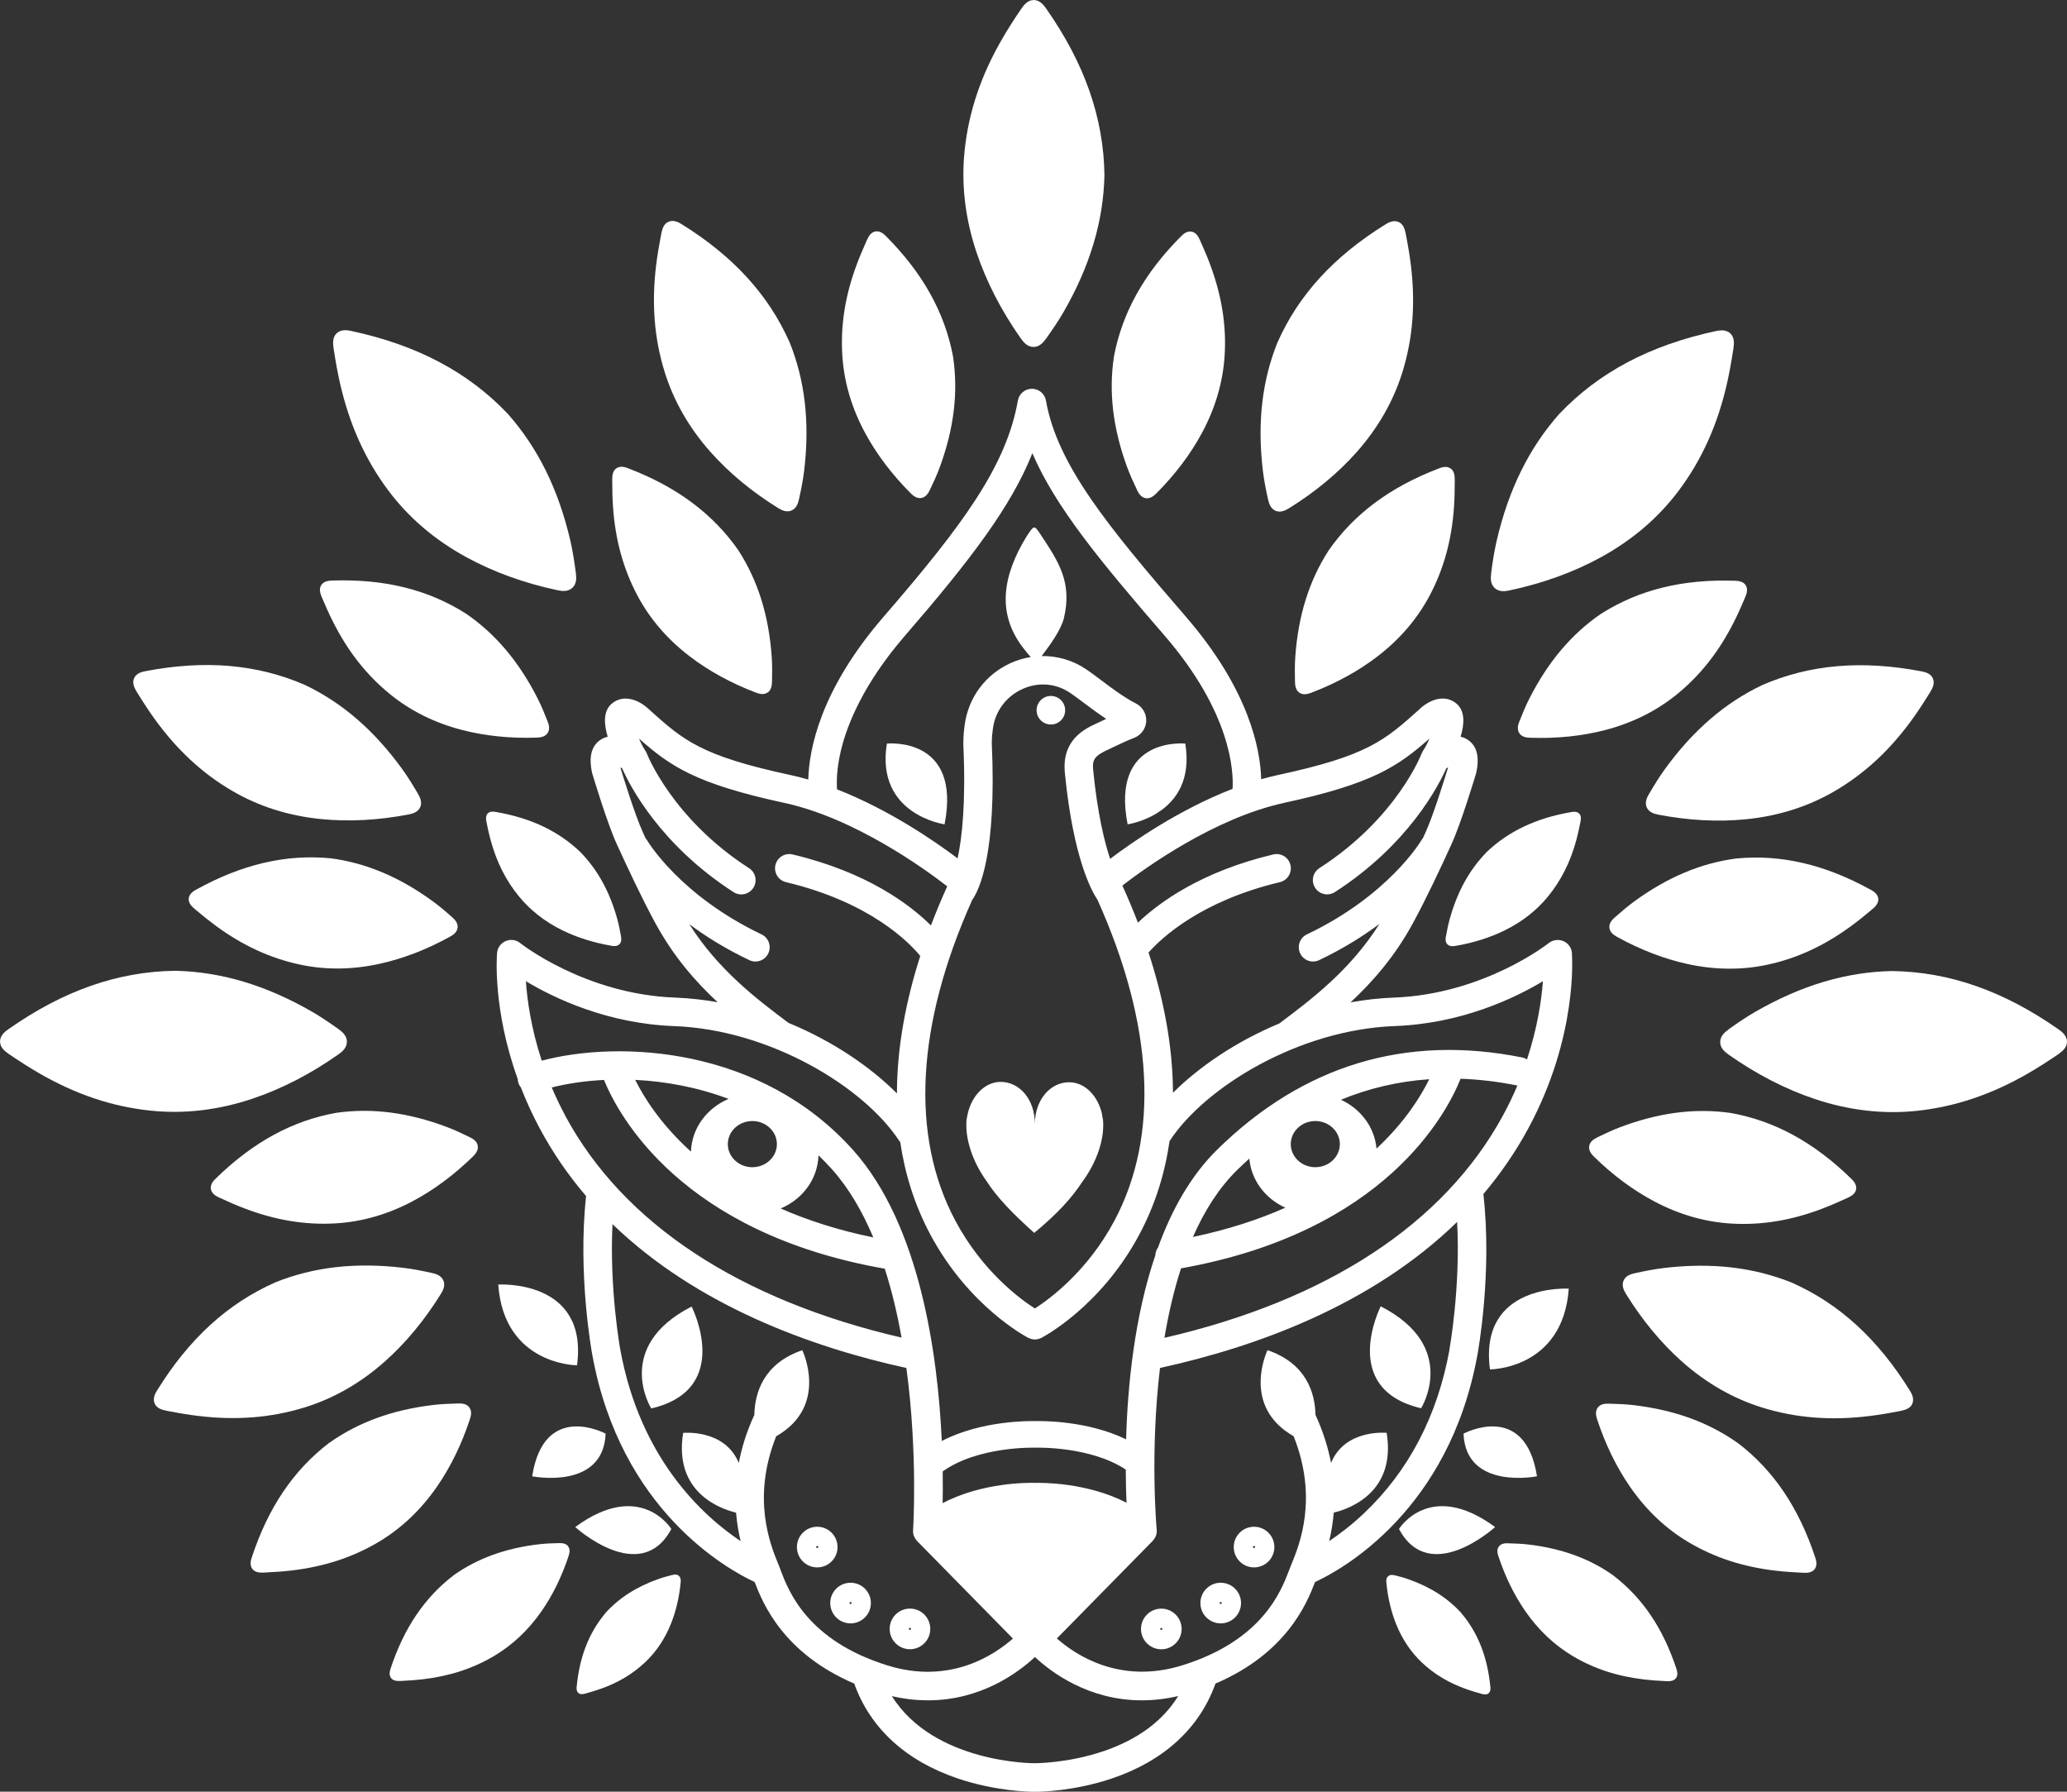
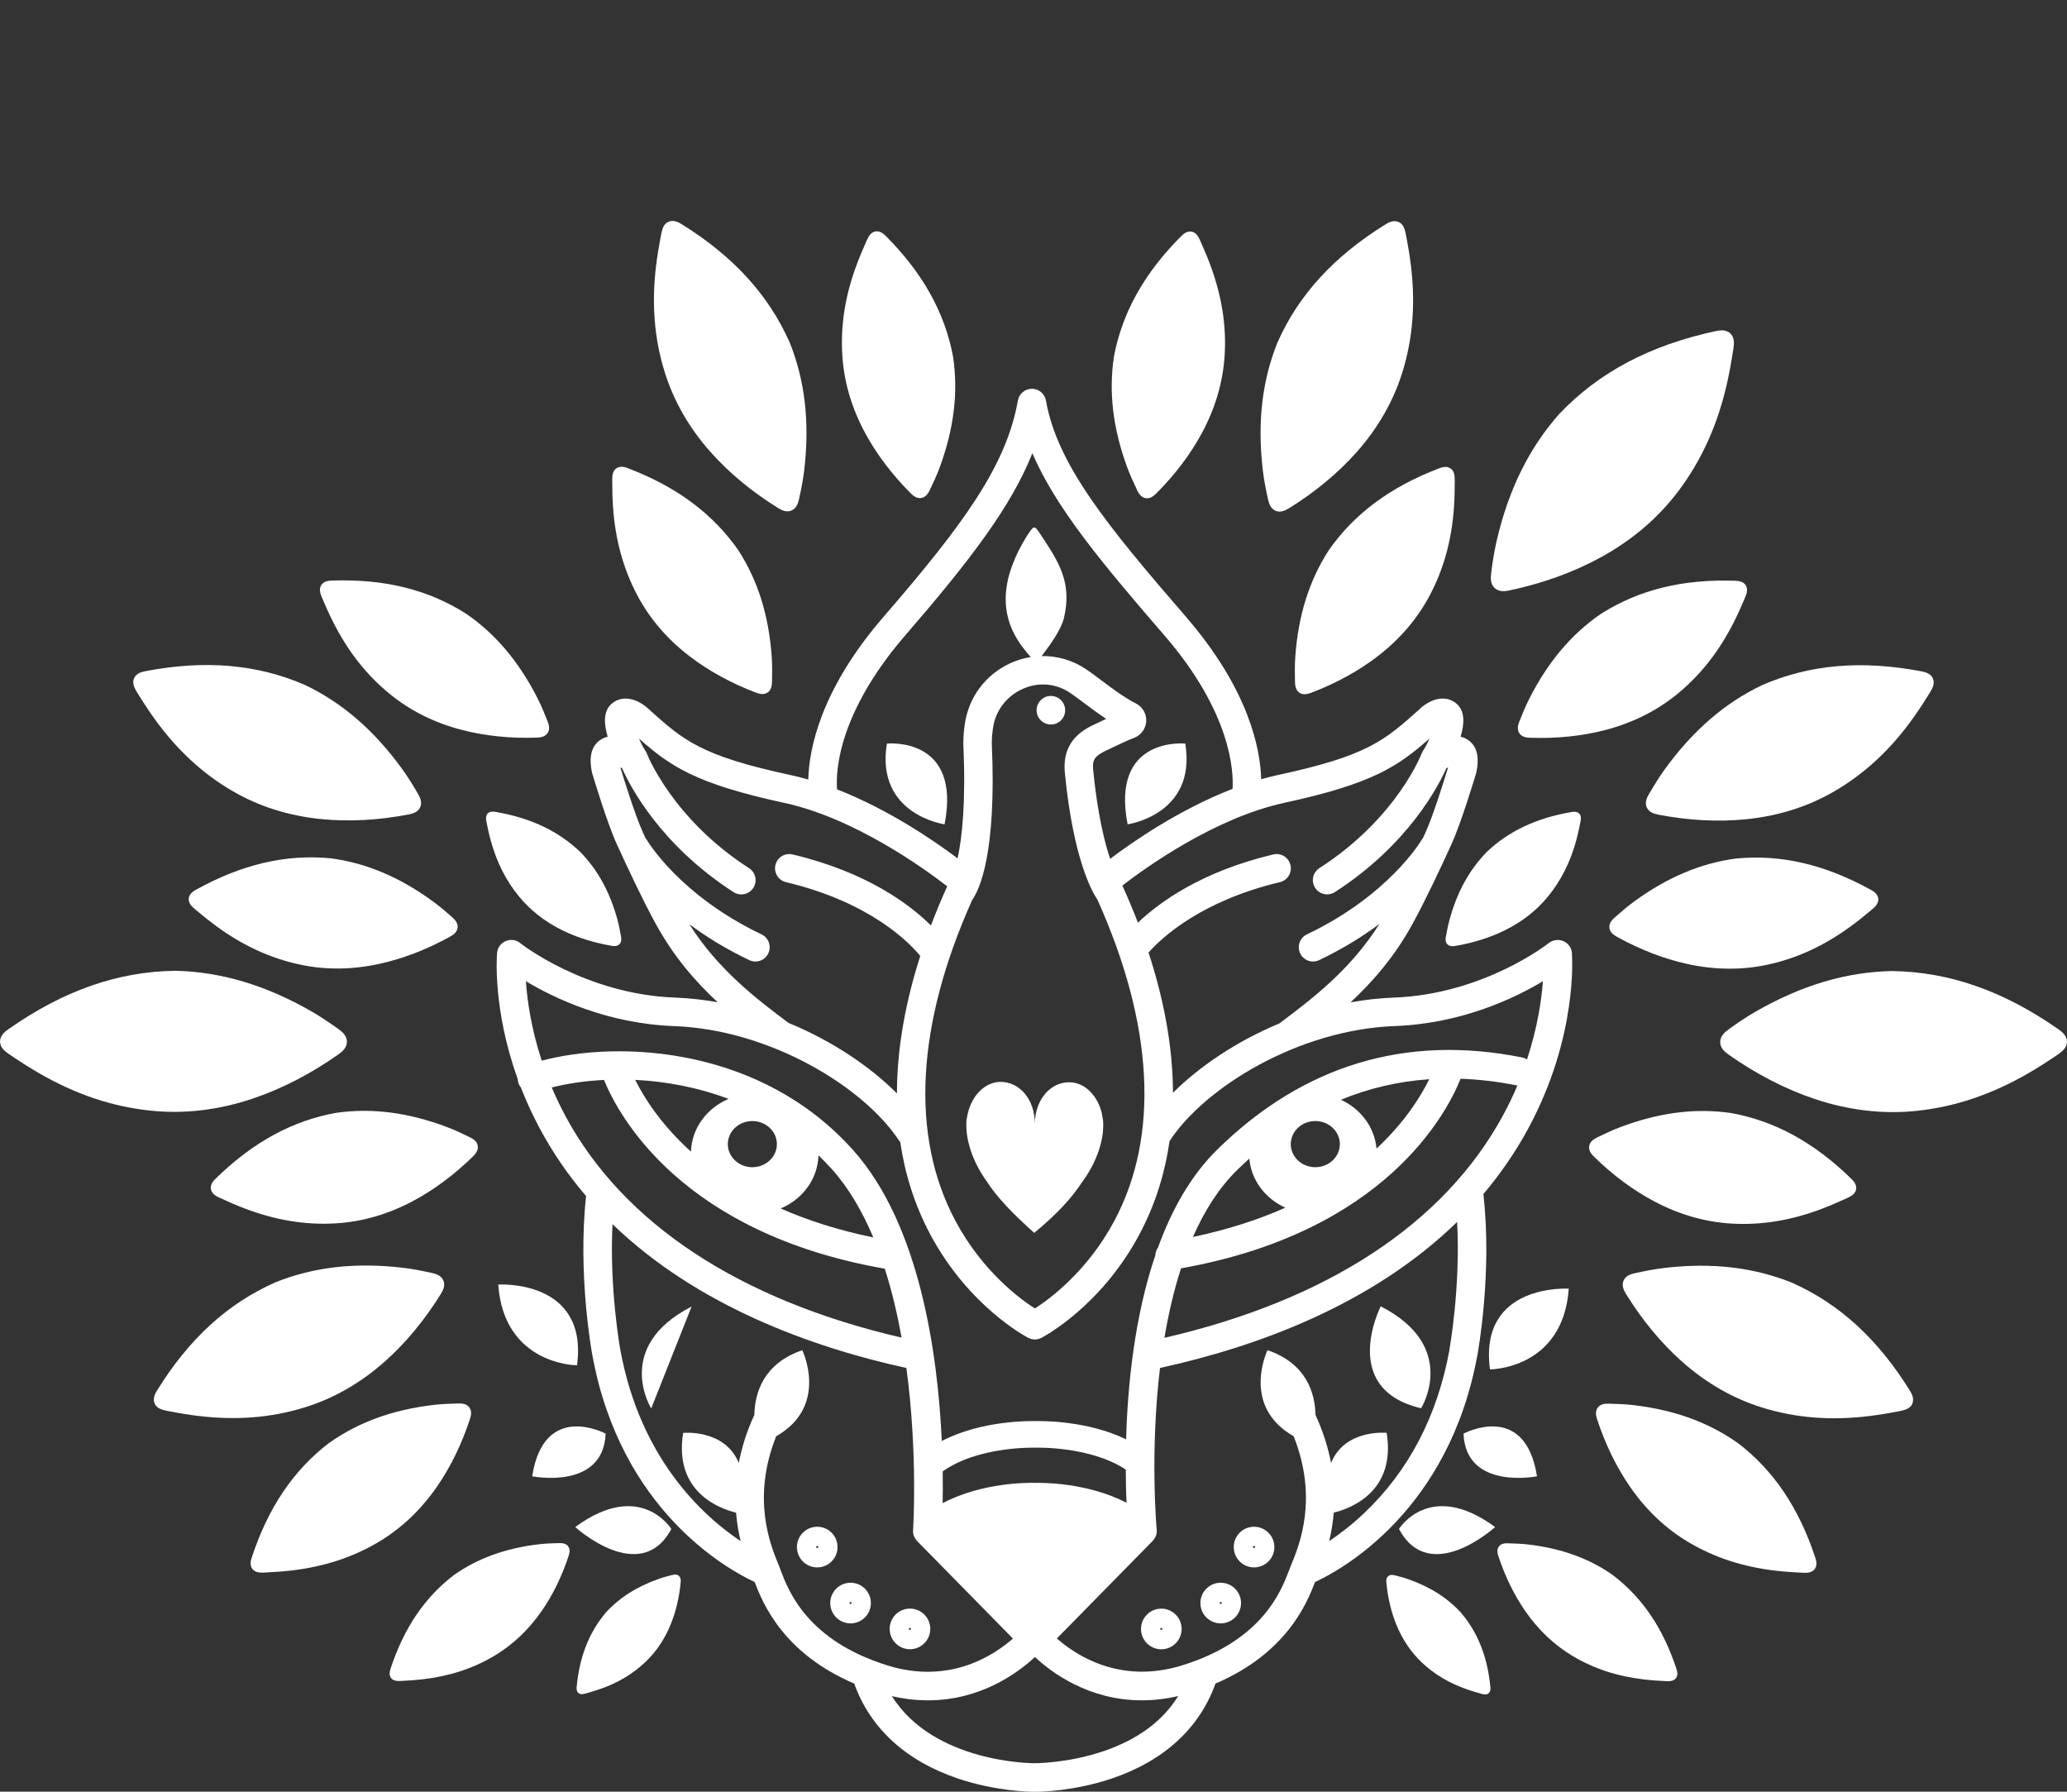
<svg xmlns="http://www.w3.org/2000/svg" id="Laag_1" viewBox="0 0 411.01 356.2">
  <rect x="0" y="0" width="411.01" height="356.2" fill="#333333" stroke="none" />
  <path d="M114.74,271.43s-14.52,0-15.67-16.05c0,0,17.96-1.15,15.67,16.05Z" style="fill:#fff;" />
  <path d="M120.43,285.02s-12.25-6.6-14.61,8.48c0,0,14.14,2.83,14.61-8.48Z" style="fill:#fff;" />
  <path d="M291.01,285.02s12.25-6.6,14.61,8.48c0,0-14.14,2.83-14.61-8.48Z" style="fill:#fff;" />
  <path d="M187.82,163.88s-13.76-1.91-11.47-16.05c0,0,14.91-1.53,11.47,16.05Z" style="fill:#fff;" />
  <path d="M224.22,163.88s13.76-1.91,11.47-16.05c0,0-14.91-1.53-11.47,16.05Z" style="fill:#fff;" />
-   <path d="M129.49,280.01s-7.64-12.23,8.03-20.26c0,0,8.41,16.43-8.03,20.26Z" style="fill:#fff;" />
+   <path d="M129.49,280.01s-7.64-12.23,8.03-20.26Z" style="fill:#fff;" />
  <path d="M296.27,272.25s14.52,0,15.67-16.05c0,0-17.96-1.15-15.67,16.05Z" style="fill:#fff;" />
  <path d="M282.58,279.97s7.64-12.23-8.03-20.26c0,0-8.41,16.43,8.03,20.26Z" style="fill:#fff;" />
  <path d="M133.49,303.97s-6.12-9.94-19.11-.38c0,0,12.99,11.85,19.11,.38Z" style="fill:#fff;" />
  <path d="M278.18,303.97s6.12-9.94,19.11-.38c0,0-12.99,11.85-19.11,.38Z" style="fill:#fff;" />
  <path d="M219.16,221.64c-.01-.06-.02-.1-.02-.1-.8-3.67-3.4-6.36-6.51-6.38-3.76-.02-6.83,3.45-6.86,8.3h0c.03-4.84-3-8.35-6.76-8.37-3.11-.02-5.74,2.65-6.58,6.31,0,0,0,.04-.02,.1-.16,.74-.25,1.08-.26,1.89,0,.09,0,.18,0,.27-.03,2.64,.93,6.87,4.07,11.23,2.02,3.14,5.07,6.32,9.43,10.22h0c4.72-3.91,7.48-6.99,9.53-10.11,3.19-4.32,4.19-8.56,4.19-11.19,0-.1,0-.19,0-.27,0-.81-.08-1.15-.23-1.89Z" style="fill:#fff;" />
  <g>
    <circle cx="208.96" cy="141.2" r="2.84" style="fill:#fff;" />
    <path d="M180.94,327.88c2.23,0,4.04-1.81,4.04-4.04s-1.81-4.04-4.04-4.04-4.04,1.81-4.04,4.04,1.81,4.04,4.04,4.04Zm0-4.25c.12,0,.21,.1,.21,.21,0,.24-.43,.24-.43,0,0-.12,.1-.21,.21-.21Z" style="fill:#fff;" />
    <path d="M169.13,314.66c-2.23,0-4.04,1.81-4.04,4.04s1.81,4.04,4.04,4.04,4.04-1.81,4.04-4.04-1.81-4.04-4.04-4.04Zm-.21,4.04c0-.12,.1-.21,.21-.21s.21,.1,.21,.21c0,.24-.43,.24-.43,0Z" style="fill:#fff;" />
    <path d="M166.54,307.57c0-2.23-1.81-4.04-4.04-4.04s-4.04,1.81-4.04,4.04,1.81,4.04,4.04,4.04,4.04-1.81,4.04-4.04Zm-4.25,0c0-.12,.1-.22,.21-.22s.21,.1,.21,.22c0,.24-.43,.24-.43,0Z" style="fill:#fff;" />
    <path d="M230.92,319.81c-2.23,0-4.04,1.81-4.04,4.04s1.81,4.04,4.04,4.04,4.04-1.81,4.04-4.04-1.81-4.04-4.04-4.04Zm-.21,4.04c0-.12,.1-.21,.21-.21s.21,.1,.21,.21c0,.24-.43,.24-.43,0Z" style="fill:#fff;" />
    <path d="M242.73,314.66c-2.23,0-4.04,1.81-4.04,4.04s1.81,4.04,4.04,4.04,4.04-1.81,4.04-4.04-1.81-4.04-4.04-4.04Zm-.21,4.04c0-.12,.1-.21,.21-.21s.21,.1,.21,.21c0,.24-.43,.24-.43,0Z" style="fill:#fff;" />
    <path d="M245.32,307.57c0,2.23,1.81,4.04,4.04,4.04s4.04-1.81,4.04-4.04-1.81-4.04-4.04-4.04-4.04,1.81-4.04,4.04Zm4.25,0c0,.24-.43,.24-.43,0,0-.12,.1-.22,.21-.22s.22,.1,.22,.22Z" style="fill:#fff;" />
  </g>
-   <path d="M205.49,68.97h0c-1.17,0-1.94-.89-2.49-1.66-3.9-5.54-6.87-11.3-8.82-17.12-2.28-6.78-3.07-13.6-2.37-20.27,.8-7.67,3.26-14.96,7.52-22.29,1.01-1.74,2.15-3.54,3.71-5.84,.59-.88,1.35-1.77,2.5-1.78h.02c1.27,0,2.08,1.15,2.43,1.65,7.67,10.92,11.47,21.77,11.62,33.17v.05c-.21,9.1-2.85,17.95-8.08,27.07-1.09,1.9-2.34,3.71-3.53,5.38-.55,.77-1.33,1.65-2.49,1.65Z" style="fill:#fff;" />
  <path d="M68.97,207.12h0c0,1.17-.89,1.95-1.66,2.49-5.54,3.9-11.3,6.87-17.12,8.82-6.78,2.28-13.6,3.07-20.27,2.37-7.67-.8-14.96-3.26-22.29-7.52-1.74-1.01-3.54-2.15-5.84-3.71-.88-.59-1.77-1.35-1.78-2.5v-.02c0-1.27,1.15-2.08,1.65-2.43,10.92-7.67,21.77-11.47,33.17-11.62h.05c9.1,.21,17.95,2.85,27.07,8.08,1.9,1.09,3.71,2.34,5.38,3.53,.77,.55,1.65,1.33,1.65,2.49Z" style="fill:#fff;" />
-   <path d="M113.8,116.87h0c-.86,.8-2.03,.67-2.95,.47-6.63-1.41-12.72-3.62-18.11-6.56-6.27-3.42-11.5-7.88-15.52-13.26-4.62-6.17-7.77-13.19-9.64-21.46-.44-1.96-.83-4.06-1.25-6.81-.16-1.04-.21-2.22,.62-3h.01c.93-.88,2.31-.58,2.9-.45,13.05,2.8,23.21,8.17,31.07,16.43l.02,.02,.02,.02c6.03,6.82,10.11,15.11,12.47,25.35,.49,2.13,.8,4.31,1.07,6.35,.12,.94,.15,2.11-.7,2.91Z" style="fill:#fff;" />
  <path d="M157.38,101.5h0c-.97,.41-1.93-.05-2.66-.5-5.21-3.23-9.73-6.97-13.42-11.12-4.3-4.83-7.38-10.23-9.17-16.03-2.05-6.67-2.59-13.61-1.65-21.22,.22-1.81,.54-3.71,1.01-6.18,.18-.94,.5-1.96,1.44-2.37h.02c1.06-.46,2.14,.21,2.61,.5,10.26,6.37,17.27,14.05,21.45,23.48v.02l.02,.02c3.06,7.65,4,15.95,2.88,25.4-.23,1.97-.63,3.92-1.03,5.73-.18,.83-.52,1.85-1.49,2.26Z" style="fill:#fff;" />
  <path d="M83.55,160.48h0c-.44,.97-1.46,1.28-2.3,1.44-6.02,1.16-11.87,1.47-17.4,.92-6.44-.64-12.36-2.51-17.61-5.57-6.03-3.51-11.13-8.25-15.6-14.48-1.06-1.48-2.12-3.09-3.44-5.23-.5-.81-.96-1.77-.54-2.72v-.02c.48-1.05,1.73-1.29,2.27-1.39,11.86-2.27,22.22-1.38,31.68,2.73h.02l.02,.02c7.43,3.55,13.75,9.02,19.33,16.72,1.16,1.6,2.19,3.31,3.13,4.91,.43,.74,.87,1.71,.44,2.67Z" style="fill:#fff;" />
  <path d="M88.17,254.57h0c.41,.98-.05,1.94-.5,2.66-3.23,5.21-6.97,9.73-11.12,13.42-4.83,4.3-10.22,7.39-16.03,9.17-6.67,2.05-13.61,2.6-21.22,1.66-1.81-.22-3.71-.53-6.18-1.01-.94-.18-1.96-.5-2.37-1.44v-.02c-.46-1.06,.21-2.14,.5-2.61,6.36-10.26,14.04-17.28,23.48-21.45h.02l.02-.02c7.65-3.06,15.95-4,25.4-2.88,1.97,.23,3.92,.63,5.73,1.03,.83,.18,1.85,.52,2.26,1.49Z" style="fill:#fff;" />
  <path d="M183.2,99h0c-.9,.15-1.61-.42-2.13-.95-3.73-3.74-6.78-7.77-9.05-11.98-2.65-4.9-4.17-10.04-4.52-15.26-.4-6,.52-11.93,2.82-18.12,.54-1.47,1.18-3.01,2.07-4.98,.34-.75,.8-1.54,1.68-1.7h.02c.98-.17,1.75,.61,2.08,.94,7.34,7.37,11.7,15.2,13.34,23.94v.04c1.05,7.02,.2,14.17-2.61,21.87-.58,1.6-1.31,3.16-2,4.6-.32,.66-.8,1.45-1.7,1.6Z" style="fill:#fff;" />
  <path d="M152.62,137.68h0c-.76,.51-1.64,.27-2.33,.01-4.94-1.88-9.37-4.31-13.17-7.22-4.43-3.39-7.92-7.45-10.37-12.07-2.82-5.31-4.41-11.09-4.86-17.68-.11-1.57-.15-3.23-.15-5.39,0-.82,.1-1.74,.84-2.24h.01c.82-.56,1.85-.17,2.29,0,9.72,3.71,16.9,9.07,21.98,16.37v.02l.02,.02c3.83,5.97,5.98,12.85,6.57,21.02,.12,1.7,.1,3.42,.06,5.02-.02,.74-.14,1.65-.89,2.16Z" style="fill:#fff;" />
  <path d="M123.18,187.71h0c-.44,.45-1.07,.41-1.57,.32-3.57-.61-6.88-1.65-9.83-3.1-3.43-1.69-6.32-3.95-8.6-6.73-2.61-3.19-4.46-6.87-5.64-11.25-.28-1.04-.54-2.15-.82-3.61-.11-.55-.16-1.18,.26-1.62h0c.48-.49,1.22-.36,1.54-.31,7.04,1.2,12.59,3.84,16.98,8.08h.01v.02c3.39,3.51,5.76,7.85,7.25,13.27,.31,1.13,.53,2.29,.72,3.37,.09,.5,.13,1.13-.31,1.57Z" style="fill:#fff;" />
  <path d="M134.99,313.3h0c.39,.34,.4,.86,.36,1.28-.29,3-.95,5.8-1.98,8.34-1.19,2.95-2.9,5.48-5.07,7.53-2.49,2.36-5.43,4.11-8.99,5.35-.84,.3-1.75,.57-2.94,.9-.45,.12-.97,.21-1.36-.12h0c-.43-.37-.37-1-.34-1.27,.57-5.91,2.43-10.67,5.68-14.57h0v-.02c2.71-3.01,6.17-5.24,10.57-6.8,.92-.33,1.86-.57,2.75-.8,.41-.1,.93-.17,1.32,.16Z" style="fill:#fff;" />
  <path d="M108.9,145.72h0c-.5,.77-1.41,.89-2.14,.92-5.28,.19-10.31-.33-14.94-1.53-5.39-1.4-10.19-3.78-14.25-7.09-4.67-3.79-8.38-8.5-11.35-14.4-.71-1.4-1.4-2.92-2.24-4.91-.32-.76-.58-1.64-.1-2.39h0c.54-.84,1.64-.88,2.11-.9,10.4-.36,19.1,1.78,26.61,6.54h.02l.02,.02c5.85,4.01,10.51,9.51,14.23,16.81,.78,1.52,1.42,3.11,2.01,4.6,.27,.68,.52,1.57,.02,2.33Z" style="fill:#fff;" />
  <path d="M90.99,184.42h0c-.1,.91-.85,1.44-1.5,1.79-4.62,2.56-9.34,4.38-14.01,5.4-5.44,1.2-10.8,1.25-15.91,.14-5.88-1.27-11.32-3.78-16.65-7.69-1.26-.93-2.57-1.97-4.22-3.36-.63-.53-1.26-1.2-1.17-2.08v-.02c.11-.98,1.07-1.52,1.48-1.74,9.11-5.03,17.83-7.07,26.69-6.23h.04c7.04,.93,13.68,3.72,20.3,8.54,1.38,1,2.68,2.12,3.88,3.19,.55,.49,1.17,1.17,1.07,2.07Z" style="fill:#fff;" />
  <path d="M95,227.8h0c.14,.9-.44,1.61-.97,2.13-3.78,3.69-7.84,6.7-12.07,8.93-4.93,2.6-10.08,4.07-15.3,4.36-6,.34-11.92-.64-18.09-3-1.47-.56-3-1.21-4.96-2.12-.75-.35-1.53-.82-1.68-1.7v-.02c-.16-.98,.63-1.75,.96-2.07,7.44-7.27,15.32-11.55,24.07-13.09h.04c7.03-.98,14.17-.05,21.84,2.83,1.6,.6,3.15,1.34,4.58,2.04,.66,.32,1.44,.81,1.58,1.71Z" style="fill:#fff;" />
  <path d="M112.97,307.42h0c.44,.6,.28,1.33,.1,1.9-1.35,4.09-3.16,7.8-5.39,11-2.59,3.73-5.77,6.73-9.45,8.91-4.22,2.5-8.87,4.01-14.23,4.63-1.27,.15-2.63,.25-4.39,.33-.67,.03-1.42-.02-1.86-.6h0c-.48-.66-.2-1.51-.08-1.87,2.66-8.06,6.76-14.12,12.52-18.53h.01v-.02c4.74-3.35,10.26-5.36,16.9-6.15,1.38-.17,2.78-.21,4.09-.24,.6-.01,1.35,.05,1.79,.64Z" style="fill:#fff;" />
  <path d="M93.32,279.81h0c.54,.74,.35,1.63,.12,2.33-1.65,5.02-3.87,9.56-6.6,13.49-3.18,4.58-7.07,8.25-11.57,10.93-5.17,3.07-10.87,4.93-17.44,5.68-1.56,.18-3.22,.3-5.38,.4-.82,.04-1.74-.02-2.28-.73h0c-.59-.81-.25-1.85-.1-2.3,3.26-9.88,8.27-17.31,15.33-22.72h.02l.02-.02c5.79-4.11,12.56-6.58,20.69-7.55,1.69-.2,3.41-.26,5.01-.3,.74-.02,1.65,.06,2.19,.79Z" style="fill:#fff;" />
  <path d="M343.69,204.66c1.67-1.19,3.48-2.44,5.38-3.53,9.11-5.23,17.97-7.88,27.07-8.08h.05c11.4,.15,22.25,3.96,33.17,11.62,.49,.35,1.65,1.16,1.65,2.43v.02c-.01,1.14-.91,1.9-1.78,2.5-2.3,1.56-4.1,2.7-5.84,3.71-7.33,4.25-14.62,6.71-22.29,7.52-6.67,.7-13.5-.1-20.27-2.37-5.82-1.95-11.58-4.92-17.12-8.82-.77-.54-1.66-1.32-1.66-2.49h0c0-1.17,.88-1.95,1.65-2.5Z" style="fill:#fff;" />
  <path d="M296.5,114c.26-2.04,.58-4.21,1.07-6.35,2.36-10.24,6.44-18.53,12.47-25.35l.02-.02,.02-.02c7.86-8.26,18.03-13.63,31.07-16.43,.59-.13,1.97-.42,2.9,.44h.01c.83,.8,.78,1.97,.62,3.02-.42,2.75-.81,4.84-1.25,6.81-1.86,8.27-5.01,15.29-9.64,21.46-4.02,5.37-9.25,9.83-15.52,13.26-5.39,2.94-11.48,5.15-18.11,6.56-.92,.2-2.1,.32-2.95-.47h0c-.86-.8-.83-1.97-.7-2.91Z" style="fill:#fff;" />
  <path d="M252.14,99.28c-.4-1.81-.8-3.77-1.03-5.73-1.12-9.44-.18-17.75,2.88-25.4v-.02l.02-.02c4.17-9.44,11.19-17.12,21.45-23.48,.46-.29,1.55-.96,2.61-.51h.02c.95,.42,1.26,1.44,1.44,2.38,.48,2.47,.79,4.37,1.01,6.18,.94,7.61,.4,14.55-1.65,21.22-1.79,5.8-4.87,11.2-9.17,16.03-3.69,4.15-8.21,7.89-13.42,11.12-.73,.45-1.69,.91-2.66,.5h0c-.97-.42-1.31-1.43-1.49-2.26Z" style="fill:#fff;" />
  <path d="M327.9,157.85c.94-1.6,1.97-3.31,3.13-4.91,5.58-7.7,11.9-13.17,19.33-16.72h.02l.02-.02c9.46-4.11,19.83-5,31.68-2.73,.54,.1,1.79,.34,2.26,1.39v.02c.42,.95-.03,1.91-.54,2.72-1.32,2.14-2.38,3.75-3.44,5.23-4.47,6.23-9.57,10.97-15.6,14.48-5.25,3.06-11.17,4.93-17.61,5.57-5.53,.55-11.38,.24-17.4-.92-.84-.16-1.86-.47-2.3-1.43h0c-.43-.97,0-1.94,.44-2.67Z" style="fill:#fff;" />
  <path d="M325.1,253.12c1.81-.4,3.77-.79,5.73-1.03,9.44-1.12,17.75-.17,25.4,2.88h.02l.02,.02c9.43,4.18,17.11,11.19,23.48,21.45,.29,.46,.96,1.55,.51,2.61v.02c-.42,.95-1.44,1.26-2.38,1.44-2.47,.48-4.37,.79-6.18,1.01-7.61,.94-14.55,.39-21.22-1.66-5.8-1.79-11.2-4.87-16.03-9.17-4.15-3.69-7.89-8.21-11.12-13.42-.45-.73-.91-1.69-.5-2.66h0c.41-.98,1.43-1.31,2.26-1.49Z" style="fill:#fff;" />
  <path d="M226.11,97.44c-.69-1.44-1.41-3-2-4.6-2.81-7.7-3.67-14.85-2.62-21.87v-.04c1.64-8.74,6-16.57,13.34-23.94,.33-.33,1.11-1.11,2.08-.94h.02c.88,.16,1.34,.95,1.68,1.7,.89,1.97,1.53,3.51,2.07,4.98,2.29,6.2,3.22,12.12,2.82,18.12-.35,5.22-1.87,10.36-4.52,15.26-2.27,4.21-5.32,8.24-9.05,11.98-.52,.52-1.23,1.1-2.13,.95h0c-.9-.16-1.38-.94-1.7-1.6Z" style="fill:#fff;" />
  <path d="M257.5,135.57c-.04-1.6-.06-3.32,.06-5.02,.59-8.17,2.74-15.05,6.57-21.02v-.02l.02-.02c5.07-7.3,12.26-12.66,21.98-16.37,.44-.17,1.47-.56,2.29,0h.01c.74,.51,.84,1.43,.84,2.25,0,2.17-.04,3.83-.15,5.39-.45,6.59-2.04,12.38-4.86,17.68-2.46,4.62-5.95,8.68-10.37,12.07-3.8,2.91-8.23,5.34-13.17,7.22-.69,.26-1.58,.5-2.33-.01h0c-.75-.51-.87-1.42-.89-2.16Z" style="fill:#fff;" />
  <path d="M287.52,186.18c.19-1.08,.4-2.24,.72-3.37,1.49-5.42,3.86-9.76,7.24-13.27h0v-.02c4.4-4.24,9.96-6.88,16.99-8.08,.32-.05,1.06-.18,1.54,.3h0c.43,.45,.37,1.07,.26,1.63-.29,1.46-.54,2.57-.82,3.61-1.18,4.38-3.03,8.06-5.64,11.25-2.27,2.78-5.17,5.04-8.6,6.73-2.95,1.45-6.25,2.49-9.83,3.1-.5,.08-1.13,.12-1.57-.32h0c-.44-.45-.4-1.07-.31-1.57Z" style="fill:#fff;" />
  <path d="M277.34,313.18c.89,.22,1.83,.47,2.75,.8,4.41,1.56,7.86,3.79,10.57,6.8h0v.02c3.26,3.9,5.11,8.66,5.69,14.57,.03,.27,.09,.89-.34,1.26h0c-.39,.33-.91,.25-1.36,.13-1.19-.33-2.1-.6-2.94-.9-3.56-1.24-6.5-2.99-8.99-5.35-2.17-2.05-3.87-4.59-5.07-7.53-1.03-2.53-1.69-5.34-1.98-8.34-.04-.42-.04-.94,.36-1.28h0c.39-.34,.91-.27,1.32-.16Z" style="fill:#fff;" />
  <path d="M302.12,143.43c.59-1.49,1.23-3.08,2.01-4.6,3.72-7.3,8.38-12.8,14.23-16.81h.02l.02-.02c7.51-4.76,16.22-6.9,26.61-6.54,.47,.02,1.57,.05,2.11,.88h0c.48,.76,.22,1.64-.1,2.4-.84,2-1.53,3.51-2.24,4.91-2.97,5.9-6.69,10.61-11.35,14.4-4.06,3.3-8.85,5.68-14.25,7.09-4.63,1.2-9.66,1.72-14.94,1.53-.74-.03-1.65-.15-2.14-.92h0c-.5-.77-.25-1.65,.02-2.34Z" style="fill:#fff;" />
  <path d="M321.09,182.39c1.2-1.06,2.5-2.18,3.88-3.19,6.63-4.82,13.27-7.61,20.3-8.53h.04c8.85-.84,17.58,1.2,26.69,6.23,.41,.23,1.37,.76,1.48,1.74v.02c.09,.89-.54,1.55-1.17,2.08-1.65,1.4-2.96,2.44-4.22,3.36-5.33,3.91-10.77,6.43-16.65,7.69-5.12,1.1-10.47,1.05-15.91-.14-4.67-1.03-9.39-2.85-14.01-5.4-.64-.36-1.4-.88-1.5-1.79h0c-.1-.91,.52-1.59,1.07-2.07Z" style="fill:#fff;" />
  <path d="M317.59,226.13c1.44-.71,2.99-1.44,4.58-2.04,7.67-2.89,14.81-3.82,21.84-2.84h.04c8.76,1.55,16.63,5.83,24.07,13.1,.34,.33,1.12,1.1,.96,2.07v.02c-.15,.88-.94,1.35-1.69,1.7-1.97,.91-3.5,1.56-4.96,2.12-6.17,2.36-12.09,3.34-18.09,3-5.22-.3-10.37-1.76-15.3-4.36-4.23-2.23-8.3-5.23-12.07-8.93-.53-.52-1.11-1.22-.97-2.12h0c.15-.9,.92-1.39,1.58-1.71Z" style="fill:#fff;" />
  <path d="M299.83,306.82c1.31,.03,2.7,.08,4.09,.24,6.64,.79,12.16,2.8,16.88,6.15h.01v.02c5.77,4.41,9.87,10.47,12.53,18.53,.12,.36,.4,1.22-.08,1.86h0c-.44,.59-1.19,.64-1.86,.61-1.77-.08-3.12-.18-4.39-.33-5.36-.61-10.01-2.13-14.23-4.63-3.67-2.18-6.85-5.17-9.45-8.91-2.23-3.21-4.04-6.91-5.39-11-.19-.57-.35-1.3,.1-1.9h0c.44-.6,1.19-.66,1.79-.65Z" style="fill:#fff;" />
  <path d="M319.88,279.06c1.6,.04,3.31,.1,5.01,.3,8.14,.97,14.9,3.44,20.69,7.55h.02l.02,.02c7.06,5.41,12.07,12.84,15.33,22.72,.15,.45,.49,1.49-.1,2.29h0c-.54,.72-1.45,.78-2.28,.74-2.16-.1-3.82-.22-5.38-.4-6.56-.75-12.27-2.61-17.44-5.68-4.5-2.67-8.39-6.35-11.57-10.93-2.73-3.93-4.95-8.47-6.6-13.49-.23-.7-.42-1.6,.12-2.33h0c.54-.73,1.46-.81,2.19-.79Z" style="fill:#fff;" />
  <path d="M312.57,189.47c-.08-1.05-.74-1.96-1.71-2.37-.96-.41-2.08-.26-2.9,.39-.13,.1-12.89,10.18-30.81,10.84-2.91,.11-5.79,.44-8.61,.95,4.44-4.12,8.81-9.14,12.37-15.67,2.8-5.14,5.59-11.14,7.72-15.8,1.94-4.26,4.74-13.59,4.86-13.99,.02-.07,.04-.13,.05-.2,.69-3.13,.14-5.33-1.66-6.53-.46-.31-.95-.51-1.45-.62,.75-2.47,.94-5.11-.82-6.59-2.32-1.96-5.43-.79-7.51,1.26-6.77,6.06-10.19,9.11-27.91,12.92-1.14,.25-2.28,.53-3.41,.85-.16-5.94-2.38-17.74-14.98-32.31-15.82-18.28-25.58-30.29-27.82-42.97-.24-1.35-1.42-2.34-2.79-2.34s-2.55,.99-2.79,2.34c-2.27,12.89-10.77,24.58-26.69,42.97-12.66,14.62-14.84,26.46-14.99,32.38-1.21-.35-2.42-.66-3.64-.92-17.7-3.81-21.14-6.85-27.91-12.92-2.08-2.04-5.18-3.21-7.51-1.26-1.76,1.48-1.57,4.12-.82,6.59-.5,.11-.99,.31-1.45,.62-1.79,1.2-2.35,3.4-1.66,6.53,.02,.07,.03,.13,.05,.2,.12,.4,2.91,9.72,4.86,13.99,2.13,4.66,4.93,10.67,7.72,15.8,3.55,6.51,7.9,11.52,12.34,15.64-2.77-.49-5.59-.81-8.45-.92-17.92-.66-30.69-10.74-30.81-10.84-.81-.66-1.93-.81-2.89-.4-.96,.41-1.62,1.32-1.71,2.36-.05,.54-.89,11.23,4.11,25.07,.01,.27,.05,.55,.14,.82,.11,.32,.28,.61,.49,.86,1.01,2.6,2.22,5.29,3.69,8.04,2.66,4.98,5.79,9.48,9.27,13.55-1.69,15.55,1.11,30.89,1.23,31.54,5.64,31.03,26.96,42.71,32.29,45.19,1.63,4.27,5.68,14.15,19.8,20.19,3.17,8.87,10.27,15.39,20.63,18.88,7.55,2.54,14.29,2.63,15.16,2.63,.1,0,.1,0,.18,0,.92,0,7.66-.09,15.22-2.63,10.37-3.49,17.47-10.01,20.64-18.88,14.12-6.04,18.17-15.92,19.8-20.19,5.34-2.47,26.65-14.16,32.29-45.17,.12-.66,2.97-16.27,1.18-31.96,3.35-3.96,6.38-8.32,8.97-13.12,9.83-18.25,8.68-34.11,8.63-34.77Zm-57.18-29.87c17.63-3.79,22.67-7.31,28.85-12.77-.38,.89-.83,1.76-1.27,2.42,0,.01-.01,.02-.02,.03-.04,.06-.06,.12-.1,.18-.06,.1-.11,.2-.15,.31,0,.02-.02,.04-.03,.06-.05,.13-4.93,12.85-20.31,22.76-1.32,.85-1.7,2.6-.85,3.92,.54,.84,1.45,1.3,2.39,1.3,.53,0,1.06-.15,1.53-.45,14.66-9.45,20.66-21.22,22.16-24.61,.12-.07,.24-.14,.36-.2-.54,1.76-2.89,9.43-4.47,12.89-.18,.39-.37,.8-.55,1.21-.13,.14-.24,.3-.34,.47-.06,.11-6.48,10.91-22.72,18.64-1.41,.67-2.01,2.36-1.34,3.78,.49,1.02,1.5,1.62,2.56,1.62,.41,0,.82-.09,1.22-.28,4.73-2.25,8.69-4.74,11.97-7.18-5.79,9.18-13.54,15.01-19.88,19.76l-.03,.02c-8.5,3.54-15.85,8.53-21.13,13.77-.03-9.71-2.04-19.26-4.86-27.88,2.61-2.94,10.41-10.26,26.12-13.99,1.52-.36,2.46-1.89,2.1-3.41s-1.89-2.47-3.41-2.1c-14.17,3.37-22.55,9.4-26.92,13.56-.96-2.48-1.96-4.87-2.98-7.13-.04-.09-.08-.17-.12-.24,4.48-3.46,18.32-13.46,32.25-16.46Zm-58.18-11.81c.03-1.46,.08-1.84,.22-2.92,.45-3.48,2.65-6.43,5.88-7.89,3.18-1.43,6.63-1.15,9.48,.77,.77,.52,1.7,1.22,2.68,1.95,1.34,1,2.87,2.15,4.49,3.22-.36,.17-.7,.33-.99,.47-.34,.16-.62,.29-.81,.38-2.33,1.06-7.16,3.26-6.4,10.03,0,0,0,.02,0,.02v.05h0c1.69,16.93,5.39,23.44,6.46,25,11.17,24.86,12.35,46.9,3.41,63.75-5.34,10.06-12.86,15.6-15.85,17.52-3-1.92-10.51-7.46-15.85-17.52-8.94-16.84-7.76-38.86,3.39-63.71,1.37-1.92,4.89-9.09,3.89-31.14Zm-29.98,1.34c1.23-5.09,4.44-13.19,12.78-22.82,12.82-14.82,21.04-25.55,25.27-36.21,4.57,10.68,13.53,21.52,26.24,36.21,13.32,15.39,13.78,27.07,13.57,30.52-10.64,4.12-19.92,10.57-24.35,13.92-1.16-3.49-2.51-9.05-3.35-17.47,0,0,0-.02,0-.02,0,0,0-.02,0-.03-.27-2.26,.26-2.98,3.12-4.28,.22-.1,.53-.25,.9-.43,1.08-.52,2.72-1.29,4.11-1.83,1.38-.53,2.32-1.83,2.4-3.3,.08-1.47-.73-2.86-2.04-3.53-2.37-1.21-4.83-3.05-6.99-4.68-1.04-.78-2.02-1.52-2.91-2.12-2.66-1.8-5.75-2.68-8.85-2.63,1.65-2.2,3.73-4.98,4.41-7.48,1.72-7.19-1.05-11.27-4.57-16.6-1.3-1.98-1.33-1.96-2.63-.02-.05,.08-.11,.16-.24,.36-4.54,7.44-6.35,15.42-.07,22.83,.22,.35,.61,.74,.94,1.1-1.35,.22-2.69,.61-3.98,1.19-5.03,2.27-8.46,6.88-9.17,12.33-.18,1.35-.23,1.93-.27,3.63,0,.06,0,.12,0,.19,.53,11.61-.25,18.62-1.14,22.69-4.45-3.35-13.54-9.64-23.97-13.72-.1-1.34-.11-4.05,.79-7.8Zm-30.21,34.57c3.28,2.45,7.24,4.93,11.97,7.18,.39,.19,.81,.28,1.22,.28,1.06,0,2.08-.6,2.56-1.62,.67-1.41,.07-3.1-1.34-3.78-16.22-7.72-22.64-18.51-22.72-18.64-.1-.17-.22-.33-.34-.47-.19-.4-.37-.81-.55-1.2-1.58-3.46-3.94-11.13-4.47-12.89,.12,.06,.24,.13,.36,.2,1.5,3.39,7.5,15.16,22.16,24.61,.48,.31,1.01,.45,1.53,.45,.93,0,1.84-.46,2.39-1.3,.85-1.32,.47-3.07-.85-3.92-15.26-9.83-20.25-22.61-20.31-22.77,0-.02-.02-.04-.03-.06-.04-.11-.1-.21-.15-.31-.03-.06-.06-.12-.1-.17,0,0,0-.02-.02-.03-.44-.66-.89-1.54-1.27-2.42,6.17,5.44,11.2,8.97,28.85,12.77,14.13,3.04,28.17,13.29,32.44,16.6l-.04,.09c-1.1,2.43-2.18,5-3.2,7.69-4.19-4.16-12.7-10.6-27.51-14.12-1.52-.36-3.05,.58-3.41,2.1-.36,1.52,.58,3.05,2.1,3.41,16.89,4.01,24.65,12.18,26.62,14.58l.08,.09c-2.72,8.48-4.63,17.83-4.64,27.33-5.35-5.35-12.86-10.44-21.56-14.02-6.32-4.74-14-10.55-19.75-19.67Zm-24.6,38.14c-1.03-1.91-1.92-3.8-2.71-5.64,3.03-.77,6.55-1.31,10.39-1.5,2.92,7.14,15.41,30.44,55.83,37.53,1.43,4.45,2.52,9.1,3.34,13.7-32.25-7.48-55.32-22.67-66.86-44.08Zm24.97,7.11c-6.06-5.48-9.39-10.85-11.08-14.26,5.94,.29,12.32,1.43,18.56,3.78-4.3,1.82-7.32,5.81-7.48,10.48Zm12.21-6.08c2.69,0,4.88,2.06,4.88,4.59s-2.19,4.59-4.88,4.59-4.88-2.06-4.88-4.59,2.19-4.59,4.88-4.59Zm5.62,17.39c4.34-1.81,7.39-5.84,7.53-10.57,.92,.89,1.82,1.8,2.69,2.78,3.38,3.79,6.07,8.45,8.21,13.54-7.1-1.46-13.2-3.46-18.43-5.76Zm.02,71.92c-.12-.31-.23-.6-.33-.85l-.2-.48c-1.54-3.79-5.28-13-.37-25.31,10.57-6.02,5.19-17.11,5.19-17.11-7.68,2.63-9.44,8.42-9.54,12.87-1.55,3.36-2.52,6.56-3.09,9.55-2.8-6.82-11.06-5.98-11.06-5.98-1.92,11.86,7.45,15.12,10.52,15.86,.17,2.09,.51,3.98,.91,5.66-7.56-5.05-19.99-16.41-23.93-38.08-.03-.14-2.18-11.99-1.55-24.94,16.88,16.3,39.69,24.49,58.44,28.6,2.29,17.01,1.35,31.94,1.33,32.21,0,0,0,.02,0,.03-.01,.19,0,.38,.02,.57,0,0,0,.02,0,.03,.03,.18,.07,.36,.14,.53,.02,.06,.05,.11,.07,.16,.05,.12,.11,.24,.18,.36,.04,.07,.1,.13,.14,.19,.06,.08,.1,.16,.17,.23,.01,.02,.03,.03,.04,.04,.01,.01,.02,.03,.03,.04l19.06,19.4c-3.64,3.22-12.51,9.23-24.98,5.33-15.89-4.96-19.61-14.73-21.2-18.9Zm32.21-19.65c7.06-5.05,18.25-4.72,18.37-4.72,.06,0,.13,0,.19,0,.11,0,10.76-.32,17.84,4.35,.01,2.51,.07,4.74,.15,6.6-7.91-4.1-17-3.98-18.21-3.95-1.22-.04-10.41-.15-18.35,4.03,.03-1.77,.05-3.9,.01-6.3Zm31.96,55.62c-7.07,2.41-13.55,2.39-13.66,2.39-.2,.02-20.03,.04-28.41-13.34,2.54,.59,4.94,.84,7.2,.84,10.59,0,18.02-5.6,21.25-8.61,3.23,3.02,10.65,8.61,21.25,8.61,2.27,0,4.69-.26,7.24-.85-3.07,4.97-8.05,8.64-14.87,10.97Zm68.82-79.85c-2.41,13.24-8.16,24.22-17.11,32.65-2.44,2.3-4.8,4.08-6.82,5.43,.4-1.67,.74-3.57,.91-5.66,3.07-.74,12.44-3.99,10.52-15.86,0,0-8.26-.84-11.06,5.98-.57-2.99-1.55-6.19-3.09-9.55-.1-4.45-1.86-10.23-9.54-12.87,0,0-5.38,11.08,5.19,17.11,4.91,12.31,1.17,21.52-.37,25.31l-.2,.48c-.1,.25-.21,.54-.33,.85-1.59,4.17-5.31,13.94-21.2,18.9-12.48,3.9-21.35-2.12-24.98-5.33l19.06-19.4s.02-.03,.04-.05c.01-.01,.03-.02,.04-.04,.07-.08,.13-.17,.19-.26,.04-.06,.09-.11,.12-.17,.1-.16,.17-.32,.24-.49,0-.01,.01-.02,.02-.04,.07-.19,.11-.38,.14-.57,0-.05,0-.1,0-.16,.01-.14,.02-.28,0-.43,0-.02,0-.04,0-.06-.03-.28-1.36-15.23,.66-32.11,18.92-4.13,42.05-12.42,59.08-29.03,.7,13.1-1.51,25.21-1.53,25.35Zm10.59-46.47c-11.69,21.46-34.91,36.68-67.28,44.14,.78-4.66,1.85-9.34,3.3-13.81,40.6-7.23,52.85-30.86,55.59-37.7,3.62,.13,7.33,.56,11.12,1.32,.06,.01,.12,0,.18,.02-.83,1.97-1.79,3.98-2.91,6.03Zm-61.61,24.09c2.24-5.11,5.11-9.7,8.79-13.31,.8-.78,1.61-1.54,2.42-2.27,.38,4.32,3.2,7.97,7.16,9.76-5.21,2.32-11.29,4.33-18.37,5.82Zm19.45-18.46c0-2.53,2.19-4.59,4.88-4.59s4.88,2.06,4.88,4.59-2.19,4.59-4.88,4.59-4.88-2.06-4.88-4.59Zm9.98-8.82c5.59-2.3,11.44-3.66,17.55-4.08-1.61,3.29-4.76,8.46-10.48,13.79-.38-4.28-3.16-7.91-7.07-9.71Zm36.02-8.41c-23.14-4.63-43.54,1.54-60.64,18.34-5.28,5.19-9.06,12.02-11.76,19.46-.32,.44-.51,.97-.53,1.53-4.16,12.25-5.51,25.92-5.81,36.59-7.78-3.77-16.87-3.65-18-3.62-1.16-.03-10.73-.16-18.65,3.95-.8-17.33-4.36-42.93-17.58-57.77-18.35-20.59-46.44-21.95-61.97-17.84-2.11-6.43-2.89-12.02-3.15-15.8,5.7,3.42,16.22,8.44,29.49,8.93,19.12,.71,37.77,12.15,44.74,22.8,.06,.1,.14,.18,.21,.26,.93,6.29,2.84,12.54,6.07,18.54,7.64,14.18,18.92,20.13,19.39,20.38,.12,.06,.24,.09,.36,.13,.08,.03,.15,.07,.23,.09,.23,.06,.47,.1,.71,.1h0c.24,0,.48-.04,.71-.1,.07-.02,.13-.05,.2-.07,.13-.05,.27-.08,.39-.15,.48-.25,11.76-6.2,19.39-20.38,3.27-6.07,5.19-12.39,6.1-18.75,.01-.02,.03-.04,.05-.06,6.98-10.65,25.62-22.09,44.74-22.8,13.24-.49,23.74-5.49,29.45-8.91-.28,3.74-1.08,9.23-3.17,15.56-.3-.2-.63-.34-1-.42Z" style="fill:#fff;" />
</svg>